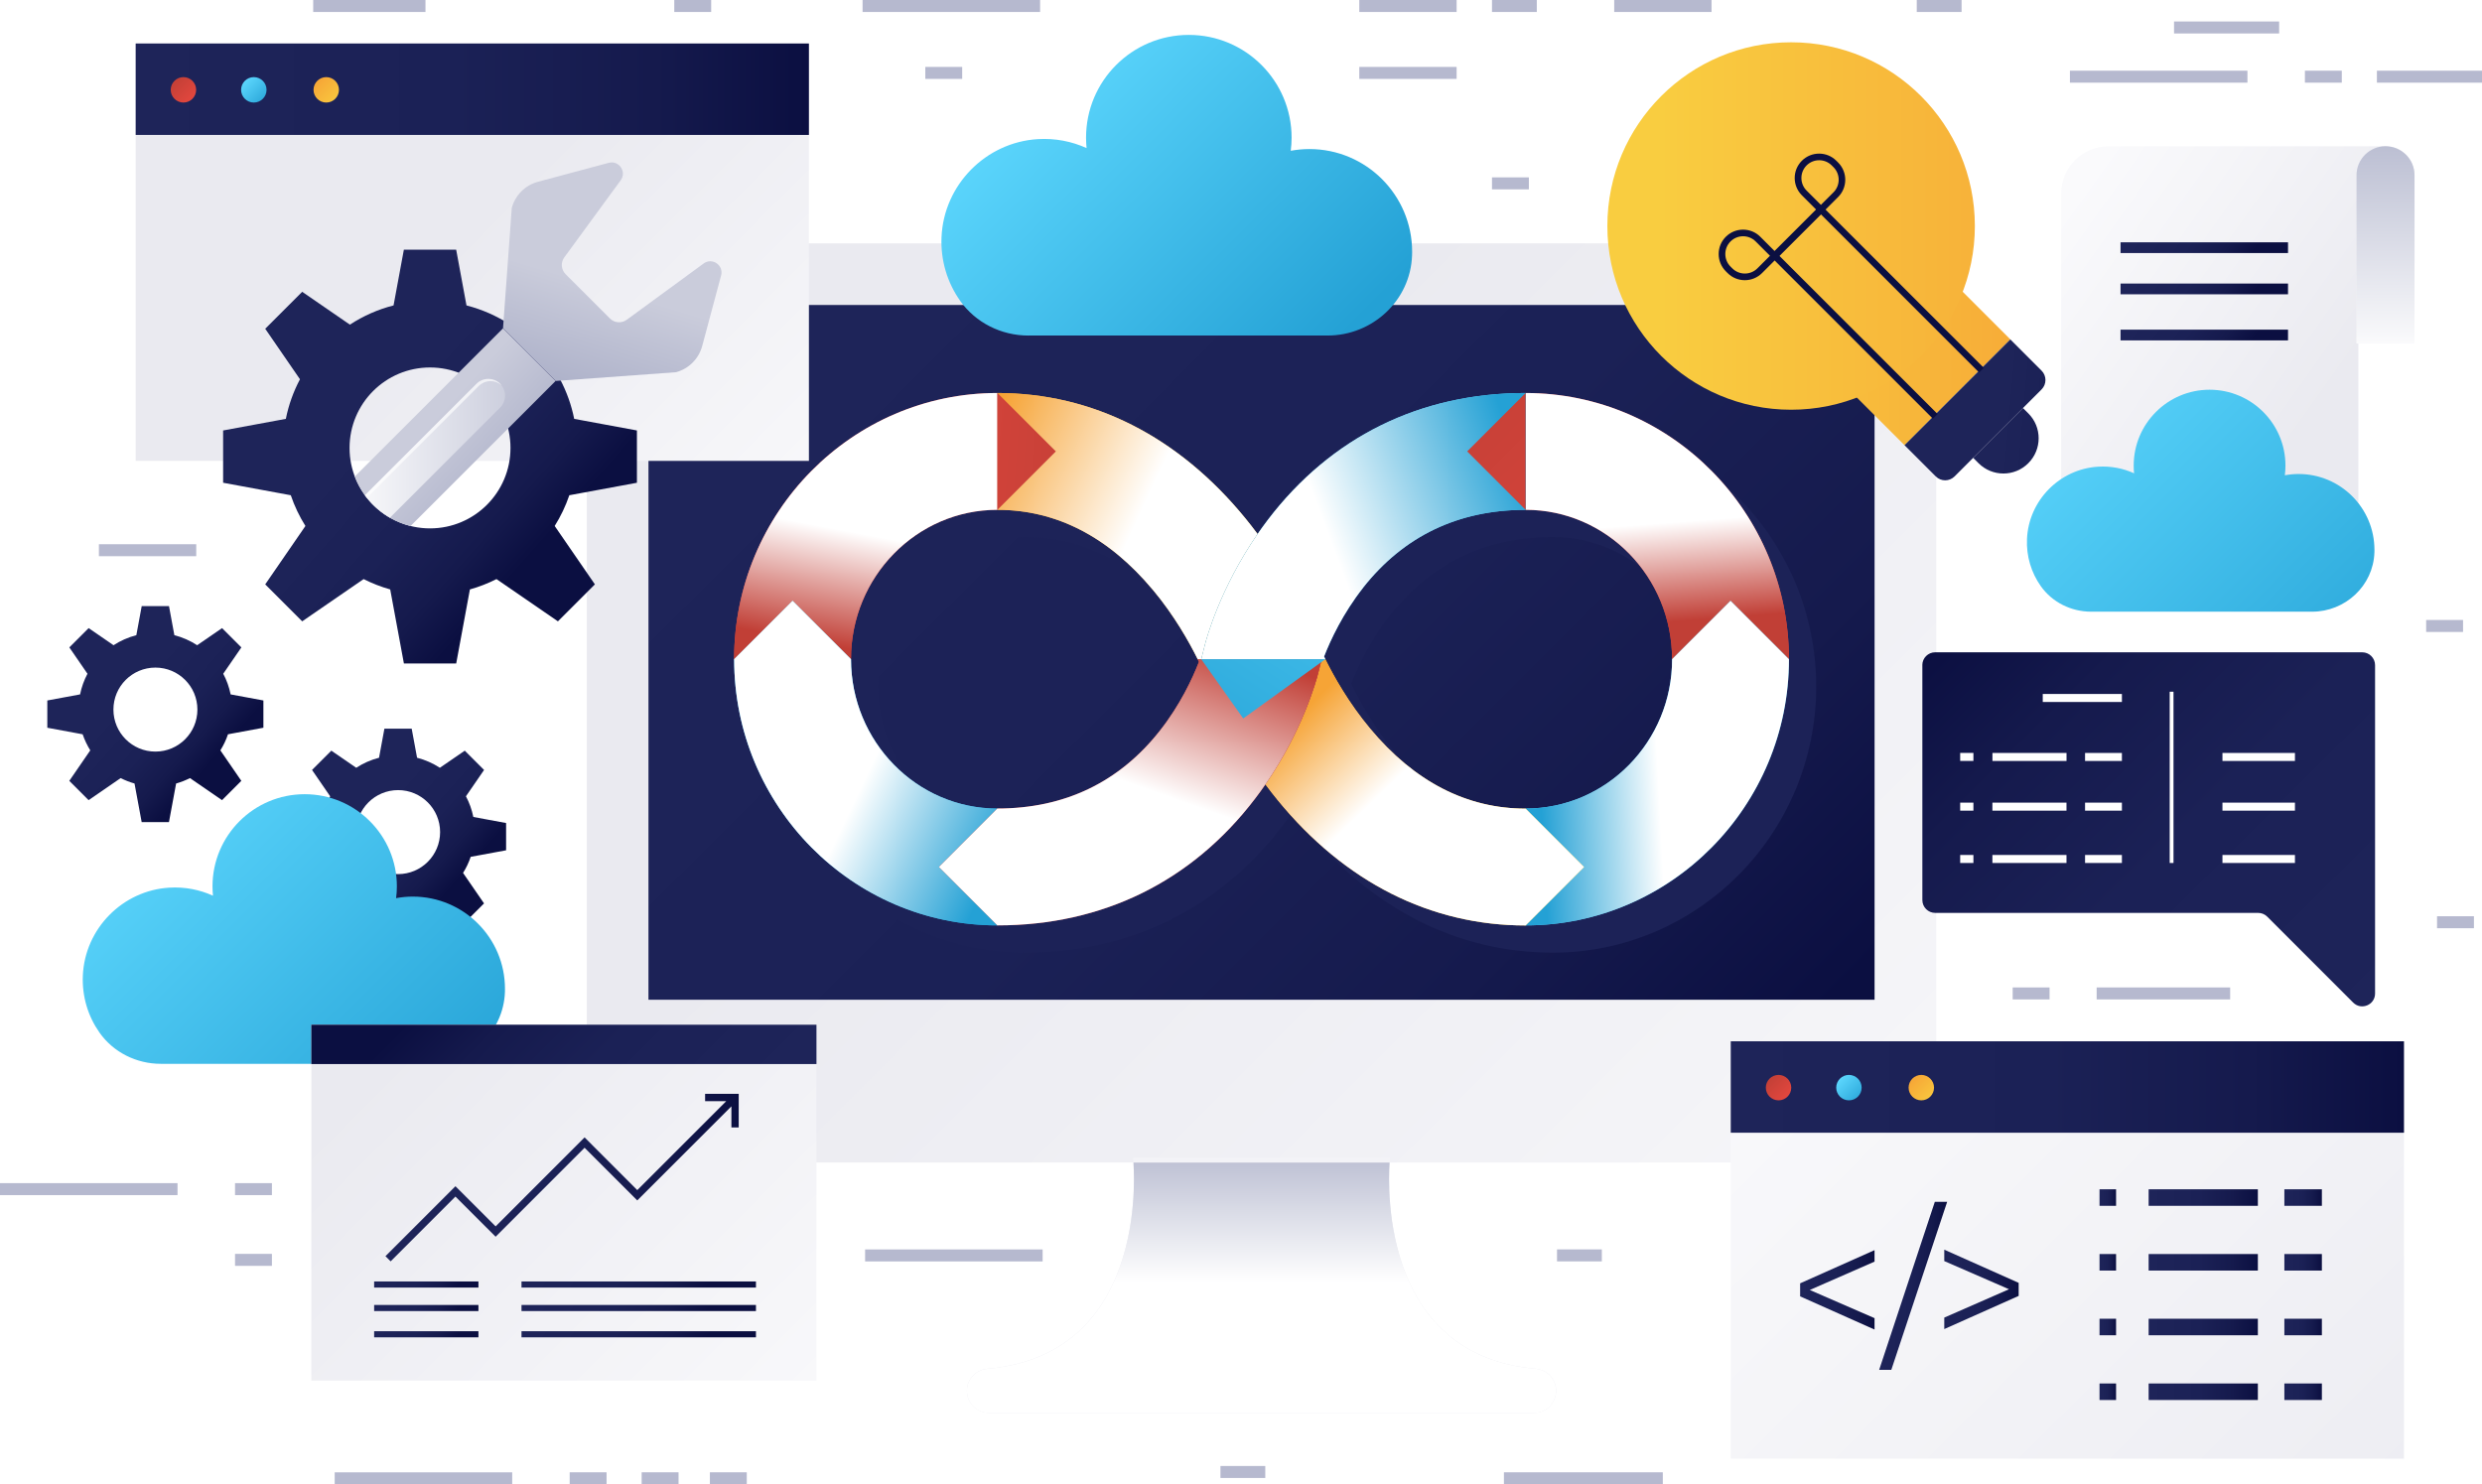
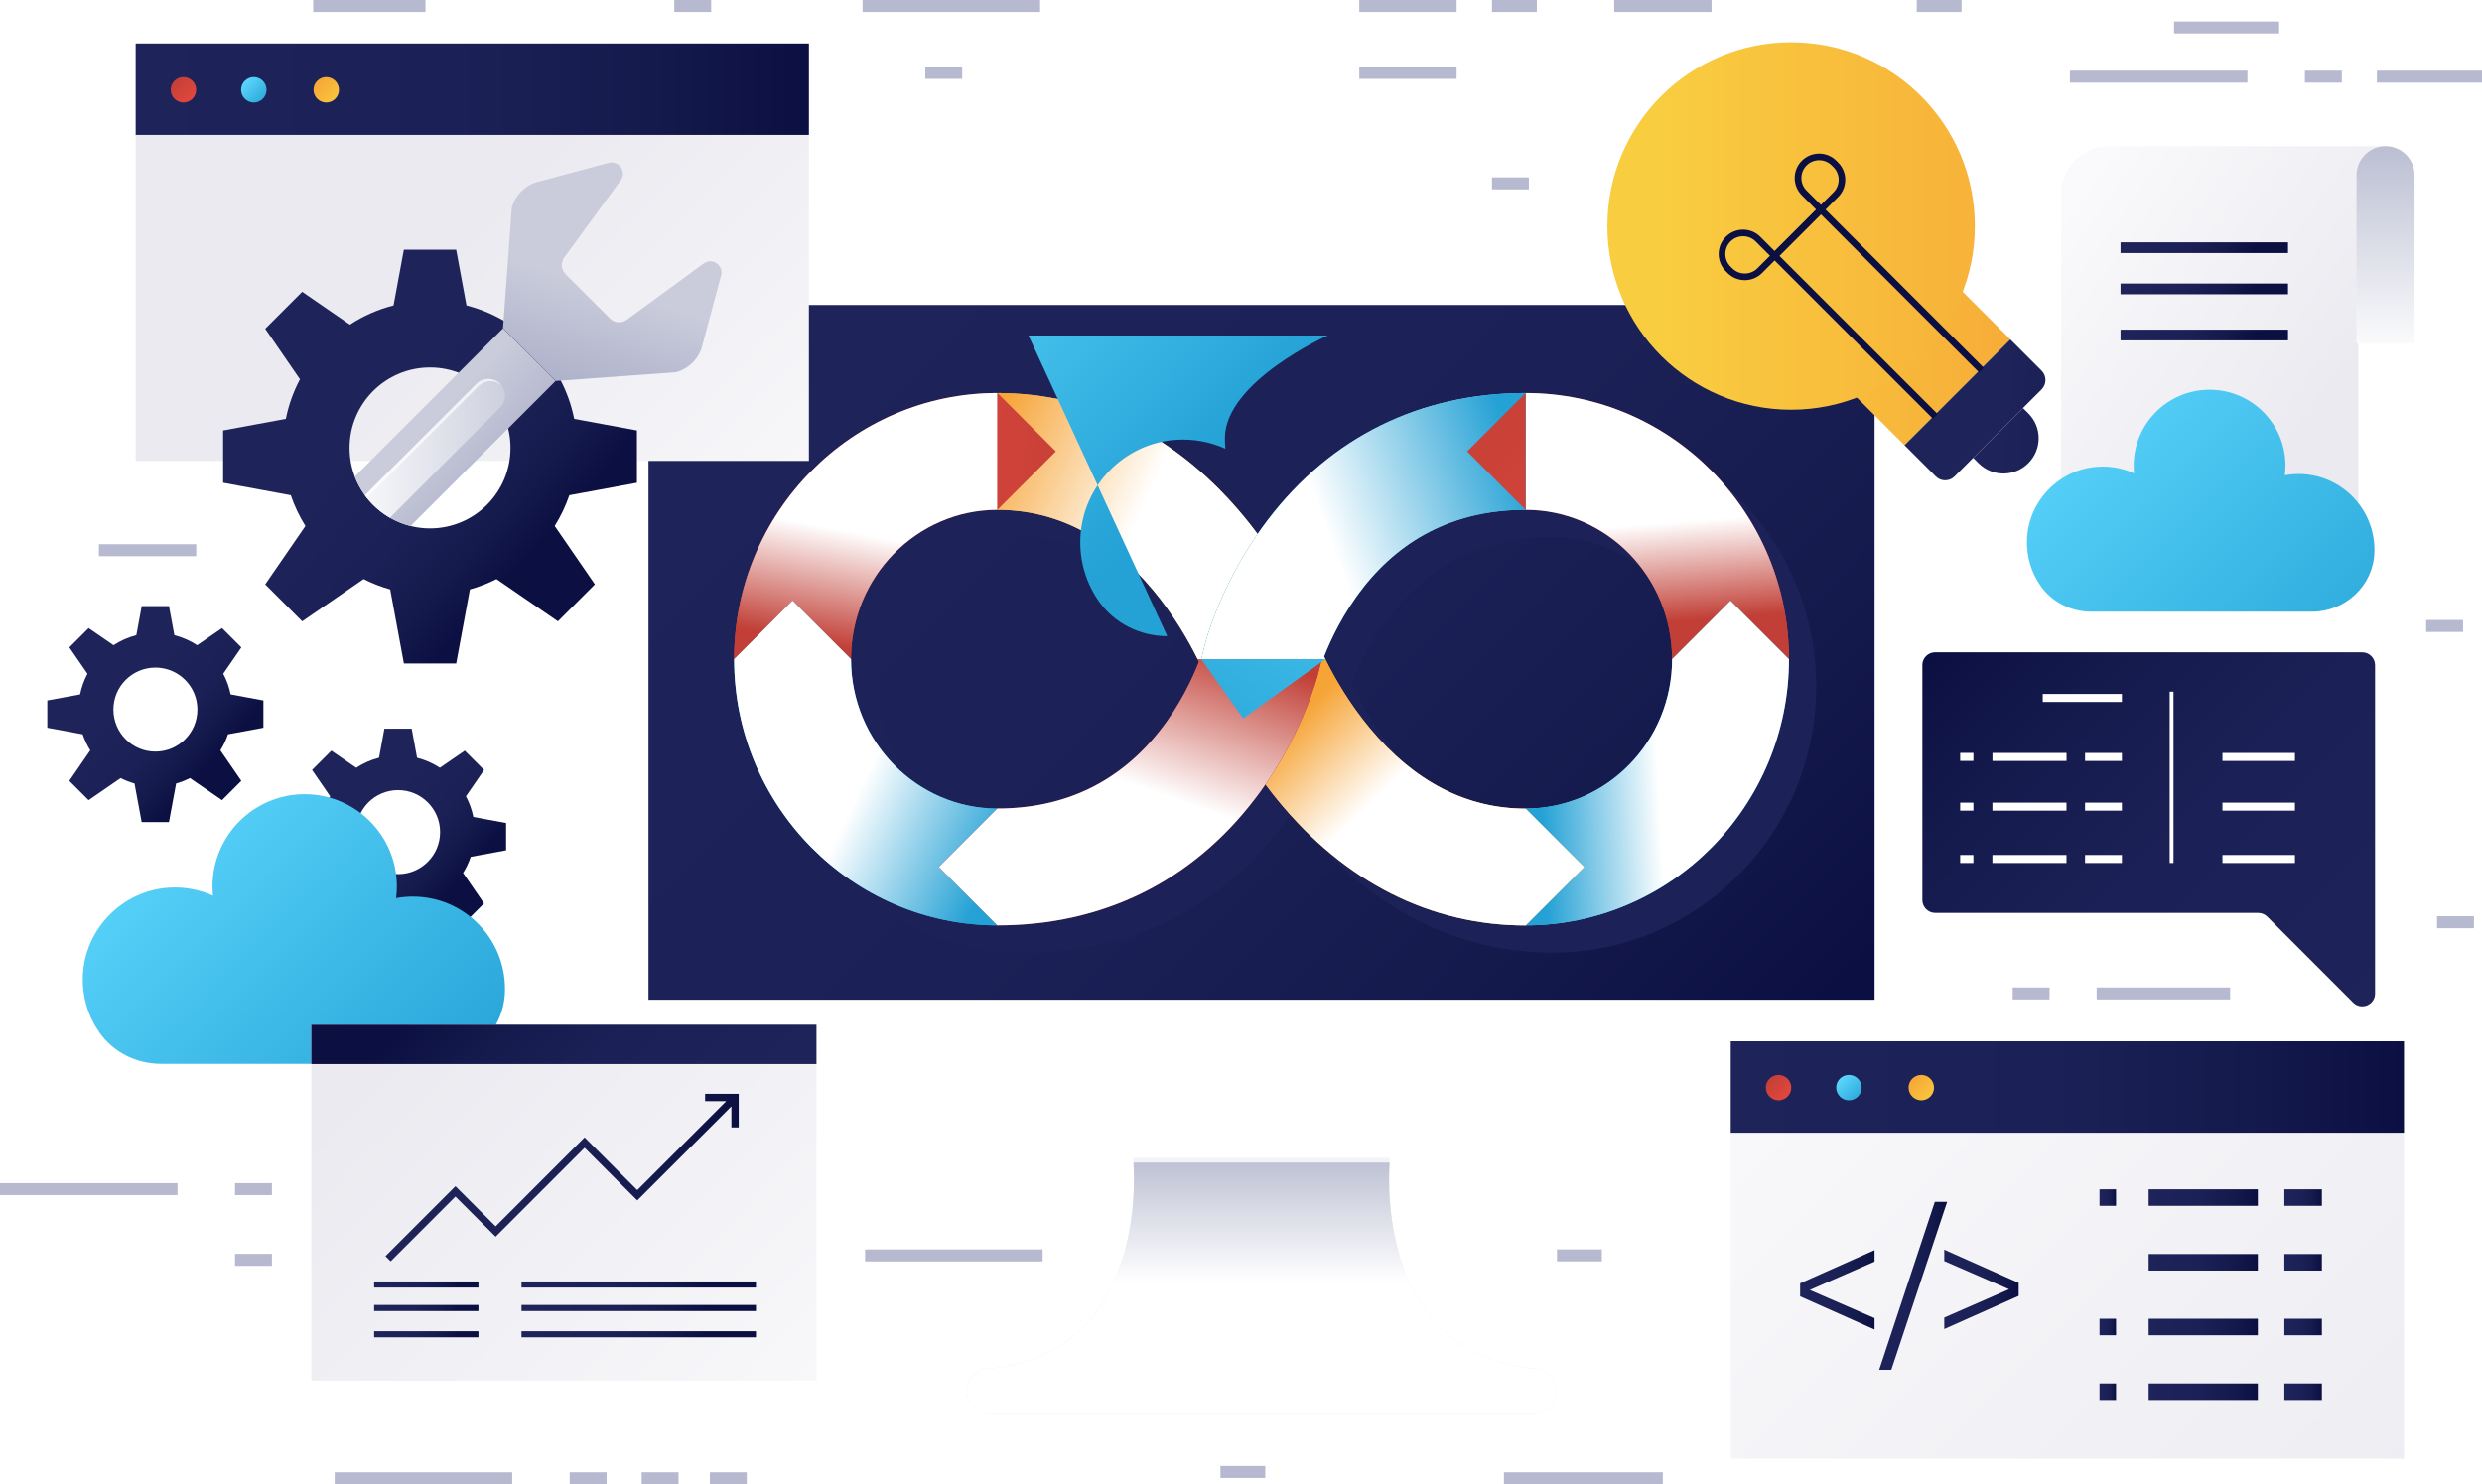
<svg xmlns="http://www.w3.org/2000/svg" xmlns:xlink="http://www.w3.org/1999/xlink" viewBox="0 0 637.84 381.5">
  <defs>
    <style>
      .cls-1, .cls-2 {
        fill: #b6b9cf;
      }

      .cls-3 {
        fill: url(#linear-gradient-61);
      }

      .cls-4 {
        fill: url(#linear-gradient-15);
      }

      .cls-5 {
        fill: url(#linear-gradient-28);
      }

      .cls-6 {
        fill: url(#linear-gradient-65);
      }

      .cls-7 {
        fill: url(#linear-gradient-69);
      }

      .cls-8 {
        fill: url(#linear-gradient-53);
      }

      .cls-9 {
        fill: url(#linear-gradient-42);
      }

      .cls-10 {
        mix-blend-mode: overlay;
        opacity: .66;
      }

      .cls-10, .cls-11 {
        fill: #fff;
      }

      .cls-12 {
        fill: url(#linear-gradient-46);
      }

      .cls-2, .cls-13, .cls-14, .cls-15, .cls-16, .cls-17, .cls-18, .cls-19, .cls-20, .cls-21, .cls-22, .cls-23, .cls-24 {
        mix-blend-mode: multiply;
      }

      .cls-25 {
        fill: url(#linear-gradient-70);
      }

      .cls-26 {
        fill: url(#linear-gradient-2);
      }

      .cls-13 {
        fill: url(#linear-gradient-9);
      }

      .cls-14 {
        fill: url(#linear-gradient-13);
      }

      .cls-27 {
        fill: url(#linear-gradient-56);
      }

      .cls-28 {
        fill: url(#linear-gradient-43);
      }

      .cls-29 {
        fill: url(#linear-gradient-25);
      }

      .cls-30 {
        fill: url(#linear-gradient-10);
      }

      .cls-31 {
        fill: url(#linear-gradient-12);
      }

      .cls-32 {
        fill: url(#linear-gradient-40);
      }

      .cls-33 {
        fill: url(#linear-gradient-27);
      }

      .cls-34 {
        fill: url(#linear-gradient-68);
      }

      .cls-15 {
        fill: url(#linear-gradient-20);
      }

      .cls-35 {
        fill: url(#linear-gradient-37);
      }

      .cls-36 {
        fill: url(#linear-gradient-75);
      }

      .cls-37 {
        fill: url(#linear-gradient-55);
      }

      .cls-16 {
        fill: url(#linear-gradient-64);
      }

      .cls-17 {
        fill: url(#linear-gradient-16);
      }

      .cls-38 {
        fill: url(#linear-gradient-39);
      }

      .cls-39 {
        fill: url(#linear-gradient-52);
      }

      .cls-40 {
        fill: url(#linear-gradient-58);
      }

      .cls-41 {
        fill: url(#linear-gradient-47);
      }

      .cls-42 {
        fill: url(#linear-gradient-26);
      }

      .cls-43 {
        fill: url(#linear-gradient-74);
      }

      .cls-44 {
        fill: url(#linear-gradient-72);
      }

      .cls-45 {
        fill: url(#linear-gradient-35);
      }

      .cls-46 {
        fill: url(#linear-gradient-30);
      }

      .cls-47 {
        fill: url(#linear-gradient-76);
      }

      .cls-48 {
        fill: url(#linear-gradient-73);
      }

      .cls-49 {
        fill: url(#linear-gradient-71);
      }

      .cls-50 {
        fill: url(#linear-gradient-44);
      }

      .cls-51 {
        fill: url(#linear-gradient-49);
      }

      .cls-52 {
        fill: url(#linear-gradient-3);
      }

      .cls-53 {
        fill: url(#linear-gradient-34);
      }

      .cls-54 {
        fill: url(#linear-gradient-38);
      }

      .cls-55 {
        fill: url(#linear-gradient-24);
      }

      .cls-18 {
        fill: url(#linear-gradient-4);
      }

      .cls-56 {
        fill: url(#linear-gradient-54);
      }

      .cls-57 {
        isolation: isolate;
      }

      .cls-19 {
        fill: url(#linear-gradient-22);
      }

      .cls-58 {
        fill: url(#linear-gradient-33);
      }

      .cls-59 {
        fill: url(#linear-gradient-79);
      }

      .cls-60 {
        fill: url(#linear-gradient-78);
      }

      .cls-61 {
        fill: url(#linear-gradient-51);
      }

      .cls-62 {
        fill: url(#linear-gradient-8);
      }

      .cls-63 {
        fill: url(#linear-gradient-66);
      }

      .cls-64 {
        fill: url(#linear-gradient-57);
      }

      .cls-65 {
        fill: url(#linear-gradient-77);
      }

      .cls-66 {
        fill: url(#linear-gradient-5);
        filter: url(#drop-shadow-1);
      }

      .cls-67 {
        fill: url(#linear-gradient-14);
      }

      .cls-68 {
        fill: url(#linear-gradient-62);
      }

      .cls-69 {
        fill: url(#linear-gradient-29);
      }

      .cls-20 {
        fill: url(#linear-gradient-18);
      }

      .cls-70 {
        fill: url(#linear-gradient-67);
      }

      .cls-71 {
        fill: url(#linear-gradient-17);
      }

      .cls-72 {
        fill: url(#linear-gradient-50);
      }

      .cls-21 {
        fill: url(#linear-gradient-11);
      }

      .cls-73 {
        fill: url(#linear-gradient-59);
      }

      .cls-74 {
        fill: url(#linear-gradient-19);
      }

      .cls-75 {
        fill: url(#linear-gradient-6);
      }

      .cls-23 {
        fill: url(#linear-gradient-60);
      }

      .cls-76 {
        fill: url(#linear-gradient-36);
      }

      .cls-77 {
        fill: url(#linear-gradient-21);
      }

      .cls-78 {
        fill: url(#linear-gradient-45);
      }

      .cls-79 {
        fill: #0b0f41;
      }

      .cls-80 {
        fill: url(#linear-gradient-48);
      }

      .cls-81 {
        fill: url(#linear-gradient-32);
      }

      .cls-82 {
        fill: url(#linear-gradient-41);
      }

      .cls-83 {
        fill: url(#linear-gradient);
      }

      .cls-84 {
        fill: url(#linear-gradient-23);
      }

      .cls-85 {
        fill: url(#linear-gradient-31);
      }

      .cls-86 {
        fill: url(#linear-gradient-63);
      }

      .cls-24 {
        fill: url(#linear-gradient-7);
      }
    </style>
    <linearGradient id="linear-gradient" x1="533.58" y1="390.06" x2="283.18" y2="139.66" gradientUnits="userSpaceOnUse">
      <stop offset="0" stop-color="#fafafc" />
      <stop offset="1" stop-color="#eaeaf0" />
    </linearGradient>
    <linearGradient id="linear-gradient-2" x1="227.46" y1="70.94" x2="442.64" y2="286.12" gradientTransform="translate(156.52 491.87) rotate(-90)" gradientUnits="userSpaceOnUse">
      <stop offset="0" stop-color="#1e2459" />
      <stop offset=".47" stop-color="#1b2156" />
      <stop offset=".77" stop-color="#151a4d" />
      <stop offset="1" stop-color="#0b0f41" />
    </linearGradient>
    <linearGradient id="linear-gradient-3" x1="324.19" y1="281.61" x2="324.19" y2="321.7" xlink:href="#linear-gradient" />
    <linearGradient id="linear-gradient-4" x1="324.19" y1="290.19" x2="324.19" y2="329.52" gradientUnits="userSpaceOnUse">
      <stop offset="0" stop-color="#adb1c9" />
      <stop offset="1" stop-color="#fff" />
    </linearGradient>
    <linearGradient id="linear-gradient-5" x1="32.82" y1="-118.16" x2="1103.02" y2="938.15" gradientTransform="matrix(1,0,0,1,0,0)" xlink:href="#linear-gradient-2" />
    <filter id="drop-shadow-1" x="180.64" y="93" width="301.2" height="167.04" filterUnits="userSpaceOnUse">
      <feOffset dx="7" dy="7" />
      <feGaussianBlur result="blur" stdDeviation="5" />
      <feFlood flood-color="#464747" flood-opacity=".45" />
      <feComposite in2="blur" operator="in" />
      <feComposite in="SourceGraphic" />
    </filter>
    <linearGradient id="linear-gradient-6" x1="371.89" y1="83.17" x2="469.58" y2="179.59" gradientUnits="userSpaceOnUse">
      <stop offset="0" stop-color="#c13f36" />
      <stop offset="1" stop-color="#eb4940" />
    </linearGradient>
    <linearGradient id="linear-gradient-7" x1="426.73" y1="160.02" x2="424.82" y2="134.64" gradientUnits="userSpaceOnUse">
      <stop offset="0" stop-color="#c13f36" />
      <stop offset="1" stop-color="#fff" />
    </linearGradient>
    <linearGradient id="linear-gradient-8" x1="392.06" y1="196.14" x2="459.73" y2="196.14" gradientUnits="userSpaceOnUse">
      <stop offset="0" stop-color="#5fd9ff" />
      <stop offset="1" stop-color="#24a1d5" />
    </linearGradient>
    <linearGradient id="linear-gradient-9" x1="425.97" y1="195.79" x2="395.52" y2="197.37" gradientUnits="userSpaceOnUse">
      <stop offset="0" stop-color="#fff" />
      <stop offset="1" stop-color="#24a1d5" />
    </linearGradient>
    <linearGradient id="linear-gradient-10" x1="256.32" y1="135.22" x2="323.18" y2="135.22" gradientUnits="userSpaceOnUse">
      <stop offset="0" stop-color="#f6a436" />
      <stop offset="1" stop-color="#f9cd40" />
    </linearGradient>
    <linearGradient id="linear-gradient-11" x1="250.82" y1="116.93" x2="291.42" y2="135.64" gradientUnits="userSpaceOnUse">
      <stop offset="0" stop-color="#f6a436" />
      <stop offset="1" stop-color="#fff" />
    </linearGradient>
    <linearGradient id="linear-gradient-12" x1="285.73" y1="140.03" x2="198.19" y2="133.37" xlink:href="#linear-gradient-6" />
    <linearGradient id="linear-gradient-13" x1="218.69" y1="166.91" x2="224.25" y2="137.73" xlink:href="#linear-gradient-7" />
    <linearGradient id="linear-gradient-14" x1="287.37" y1="118.39" x2="199.83" y2="111.73" xlink:href="#linear-gradient-6" />
    <linearGradient id="linear-gradient-15" x1="325.2" y1="203.64" x2="407.08" y2="203.64" xlink:href="#linear-gradient-10" />
    <linearGradient id="linear-gradient-16" x1="335.96" y1="181.77" x2="356.26" y2="202.7" xlink:href="#linear-gradient-11" />
    <linearGradient id="linear-gradient-17" x1="188.66" x2="256.32" xlink:href="#linear-gradient-8" />
    <linearGradient id="linear-gradient-18" x1="223.85" y1="196.82" x2="259.69" y2="213.95" xlink:href="#linear-gradient-9" />
    <linearGradient id="linear-gradient-19" x1="241.31" y1="203.64" x2="339.68" y2="203.64" xlink:href="#linear-gradient-6" />
    <linearGradient id="linear-gradient-20" x1="302.73" y1="161.93" x2="289.09" y2="200.94" xlink:href="#linear-gradient-7" />
    <linearGradient id="linear-gradient-21" x1="378.95" y1="101.25" x2="308.54" y2="209.72" xlink:href="#linear-gradient-8" />
    <linearGradient id="linear-gradient-22" x1="342.69" y1="141.04" x2="392.17" y2="122.64" xlink:href="#linear-gradient-9" />
    <linearGradient id="linear-gradient-23" x1="371.89" y1="96.67" x2="301.48" y2="205.14" xlink:href="#linear-gradient-8" />
    <linearGradient id="linear-gradient-24" x1="365.42" y1="89.72" x2="463.11" y2="186.14" xlink:href="#linear-gradient-6" />
    <linearGradient id="linear-gradient-25" x1="95.41" y1="208.93" x2="116.47" y2="227.59" gradientTransform="matrix(1,0,0,1,0,0)" xlink:href="#linear-gradient-2" />
    <linearGradient id="linear-gradient-26" x1="207.16" y1="150.61" x2="117.59" y2="61.04" xlink:href="#linear-gradient" />
    <linearGradient id="linear-gradient-27" x1="34.87" y1="22.93" x2="207.88" y2="22.93" gradientTransform="matrix(1,0,0,1,0,0)" xlink:href="#linear-gradient-2" />
    <linearGradient id="linear-gradient-28" x1="44.51" y1="20.46" x2="50.73" y2="26.68" xlink:href="#linear-gradient-6" />
    <linearGradient id="linear-gradient-29" x1="62.6" y1="20.46" x2="68.82" y2="26.68" xlink:href="#linear-gradient-8" />
    <linearGradient id="linear-gradient-30" x1="81.21" y1="20.46" x2="87.43" y2="26.68" xlink:href="#linear-gradient-10" />
    <linearGradient id="linear-gradient-31" x1="451.77" y1="241.77" x2="640.01" y2="430.01" xlink:href="#linear-gradient" />
    <linearGradient id="linear-gradient-32" x1="444.78" y1="279.39" x2="617.79" y2="279.39" gradientTransform="matrix(1,0,0,1,0,0)" xlink:href="#linear-gradient-2" />
    <linearGradient id="linear-gradient-33" x1="454.43" y1="276.92" x2="460.65" y2="283.14" xlink:href="#linear-gradient-6" />
    <linearGradient id="linear-gradient-34" x1="472.51" y1="276.92" x2="478.74" y2="283.14" xlink:href="#linear-gradient-8" />
    <linearGradient id="linear-gradient-35" x1="491.12" y1="276.92" x2="497.34" y2="283.14" xlink:href="#linear-gradient-10" />
    <linearGradient id="linear-gradient-36" x1="504.84" y1="100.66" x2="428.57" y2="24.39" gradientTransform="translate(20.34 22.31)" xlink:href="#linear-gradient-10" />
    <linearGradient id="linear-gradient-37" x1="475.01" y1="95.39" x2="489.36" y2="112.55" gradientTransform="translate(37.83 15.06)" xlink:href="#linear-gradient-2" />
    <linearGradient id="linear-gradient-38" x1="469.56" y1="99.96" x2="483.91" y2="117.11" gradientTransform="translate(111.28 374.35) rotate(-45)" xlink:href="#linear-gradient-2" />
    <linearGradient id="linear-gradient-39" x1="534.56" y1="87.3" x2="446.46" y2="-.81" gradientTransform="translate(111.28 374.35) rotate(-45)" xlink:href="#linear-gradient-10" />
    <linearGradient id="linear-gradient-40" x1="613.07" y1="262.03" x2="507.27" y2="156.23" gradientTransform="matrix(1,0,0,1,0,0)" xlink:href="#linear-gradient-2" />
    <linearGradient id="linear-gradient-41" x1="462.61" y1="331.54" x2="481.73" y2="331.54" gradientTransform="matrix(1,0,0,1,0,0)" xlink:href="#linear-gradient-2" />
    <linearGradient id="linear-gradient-42" x1="482.92" y1="330.51" x2="500.39" y2="330.51" gradientTransform="matrix(1,0,0,1,0,0)" xlink:href="#linear-gradient-2" />
    <linearGradient id="linear-gradient-43" x1="499.65" y1="331.4" x2="518.77" y2="331.4" gradientTransform="matrix(1,0,0,1,0,0)" xlink:href="#linear-gradient-2" />
    <linearGradient id="linear-gradient-44" x1="539.55" y1="307.81" x2="543.81" y2="307.81" gradientTransform="matrix(1,0,0,1,0,0)" xlink:href="#linear-gradient-2" />
    <linearGradient id="linear-gradient-45" x1="539.55" y1="324.44" x2="543.81" y2="324.44" gradientTransform="matrix(1,0,0,1,0,0)" xlink:href="#linear-gradient-2" />
    <linearGradient id="linear-gradient-46" x1="539.55" y1="341.08" x2="543.81" y2="341.08" gradientTransform="matrix(1,0,0,1,0,0)" xlink:href="#linear-gradient-2" />
    <linearGradient id="linear-gradient-47" x1="539.55" y1="357.71" x2="543.81" y2="357.71" gradientTransform="matrix(1,0,0,1,0,0)" xlink:href="#linear-gradient-2" />
    <linearGradient id="linear-gradient-48" x1="552.17" y1="307.81" x2="580.24" y2="307.81" gradientTransform="matrix(1,0,0,1,0,0)" xlink:href="#linear-gradient-2" />
    <linearGradient id="linear-gradient-49" x1="552.17" y1="324.44" x2="580.24" y2="324.44" gradientTransform="matrix(1,0,0,1,0,0)" xlink:href="#linear-gradient-2" />
    <linearGradient id="linear-gradient-50" x1="552.17" y1="341.08" x2="580.24" y2="341.08" gradientTransform="matrix(1,0,0,1,0,0)" xlink:href="#linear-gradient-2" />
    <linearGradient id="linear-gradient-51" x1="552.17" y1="357.71" x2="580.24" y2="357.71" gradientTransform="matrix(1,0,0,1,0,0)" xlink:href="#linear-gradient-2" />
    <linearGradient id="linear-gradient-52" x1="587.05" y1="307.81" x2="596.69" y2="307.81" gradientTransform="matrix(1,0,0,1,0,0)" xlink:href="#linear-gradient-2" />
    <linearGradient id="linear-gradient-53" x1="587.05" y1="324.44" x2="596.69" y2="324.44" gradientTransform="matrix(1,0,0,1,0,0)" xlink:href="#linear-gradient-2" />
    <linearGradient id="linear-gradient-54" x1="587.05" y1="341.08" x2="596.69" y2="341.08" gradientTransform="matrix(1,0,0,1,0,0)" xlink:href="#linear-gradient-2" />
    <linearGradient id="linear-gradient-55" x1="587.05" y1="357.71" x2="596.69" y2="357.71" gradientTransform="matrix(1,0,0,1,0,0)" xlink:href="#linear-gradient-2" />
    <linearGradient id="linear-gradient-56" x1="97.29" y1="105.65" x2="137.63" y2="141.41" gradientTransform="matrix(1,0,0,1,0,0)" xlink:href="#linear-gradient-2" />
    <linearGradient id="linear-gradient-57" x1="117.85" y1="97.26" x2="142.79" y2="97.26" gradientTransform="matrix(1,0,0,1,0,0)" xlink:href="#linear-gradient-2" />
    <linearGradient id="linear-gradient-58" x1="132.04" y1="124.83" x2="112.35" y2="106.89" gradientUnits="userSpaceOnUse">
      <stop offset="0" stop-color="#adb1c9" />
      <stop offset="1" stop-color="#caccdb" />
    </linearGradient>
    <linearGradient id="linear-gradient-59" x1="147.12" y1="100.42" x2="155.21" y2="73.73" xlink:href="#linear-gradient-58" />
    <linearGradient id="linear-gradient-60" x1="157.5" y1="115.23" x2="86.61" y2="115.23" gradientUnits="userSpaceOnUse">
      <stop offset="0" stop-color="#adb1c9" />
      <stop offset="1" stop-color="#fff" />
    </linearGradient>
    <linearGradient id="linear-gradient-61" x1="259.12" y1="20.06" x2="335.24" y2="96.18" xlink:href="#linear-gradient-8" />
    <linearGradient id="linear-gradient-62" x1="529.77" y1="54.43" x2="597.96" y2="102.87" xlink:href="#linear-gradient" />
    <linearGradient id="linear-gradient-63" x1="640.5" y1="92.57" x2="602.72" y2="54.79" xlink:href="#linear-gradient" />
    <linearGradient id="linear-gradient-64" x1="613.05" y1="25.76" x2="613.05" y2="92.35" xlink:href="#linear-gradient-60" />
    <linearGradient id="linear-gradient-65" x1="520.36" y1="95.12" x2="613.72" y2="188.48" xlink:href="#linear-gradient-8" />
    <linearGradient id="linear-gradient-66" x1="552.86" y1="53.99" x2="575.3" y2="69.93" gradientTransform="matrix(1,0,0,1,0,0)" xlink:href="#linear-gradient-2" />
    <linearGradient id="linear-gradient-67" x1="552.86" y1="64.59" x2="575.3" y2="80.54" gradientTransform="matrix(1,0,0,1,0,0)" xlink:href="#linear-gradient-2" />
    <linearGradient id="linear-gradient-68" x1="552.86" y1="76.44" x2="575.3" y2="92.39" gradientTransform="matrix(1,0,0,1,0,0)" xlink:href="#linear-gradient-2" />
    <linearGradient id="linear-gradient-69" x1="26.91" y1="204.3" x2="117.24" y2="294.64" xlink:href="#linear-gradient-8" />
    <linearGradient id="linear-gradient-70" x1="33.04" y1="177.43" x2="54.09" y2="196.1" gradientTransform="matrix(1,0,0,1,0,0)" xlink:href="#linear-gradient-2" />
    <linearGradient id="linear-gradient-71" x1="214.38" y1="378.59" x2="103.56" y2="267.77" xlink:href="#linear-gradient" />
    <linearGradient id="linear-gradient-72" x1="177.08" y1="300.6" x2="121.84" y2="245.37" gradientTransform="matrix(1,0,0,1,0,0)" xlink:href="#linear-gradient-2" />
    <linearGradient id="linear-gradient-73" x1="99.06" y1="302.68" x2="189.84" y2="302.68" gradientTransform="matrix(1,0,0,1,0,0)" xlink:href="#linear-gradient-2" />
    <linearGradient id="linear-gradient-74" x1="101.11" y1="324.15" x2="115.04" y2="334.05" gradientTransform="matrix(1,0,0,1,0,0)" xlink:href="#linear-gradient-2" />
    <linearGradient id="linear-gradient-75" x1="101.11" y1="330.2" x2="115.04" y2="340.09" gradientTransform="matrix(1,0,0,1,0,0)" xlink:href="#linear-gradient-2" />
    <linearGradient id="linear-gradient-76" x1="101.11" y1="336.95" x2="115.04" y2="346.84" gradientTransform="matrix(1,0,0,1,0,0)" xlink:href="#linear-gradient-2" />
    <linearGradient id="linear-gradient-77" x1="145.59" y1="316.97" x2="176.2" y2="338.71" gradientTransform="matrix(1,0,0,1,0,0)" xlink:href="#linear-gradient-2" />
    <linearGradient id="linear-gradient-78" x1="145.59" y1="323.01" x2="176.2" y2="344.75" gradientTransform="matrix(1,0,0,1,0,0)" xlink:href="#linear-gradient-2" />
    <linearGradient id="linear-gradient-79" x1="145.59" y1="329.76" x2="176.2" y2="351.51" gradientTransform="matrix(1,0,0,1,0,0)" xlink:href="#linear-gradient-2" />
  </defs>
  <g class="cls-57">
    <g id="OBJECTS">
      <g>
        <g>
          <g>
            <g>
-               <rect class="cls-83" x="150.8" y="62.54" width="346.79" height="236.26" rx="15.9" ry="15.9" />
              <rect class="cls-26" x="234.91" y="10.13" width="178.57" height="315.09" transform="translate(491.87 -156.52) rotate(90)" />
              <path class="cls-52" d="M291.18,297.6s5.52,50.47-37.5,54.21c-2.94.26-5.2,2.7-5.2,5.65h0c0,3.14,2.54,5.68,5.68,5.68h140.06c3.14,0,5.68-2.54,5.68-5.68h0c0-2.95-2.26-5.4-5.2-5.65-43.02-3.75-37.5-54.21-37.5-54.21h-66.02Z" />
              <path class="cls-18" d="M357.11,298.81c-.51,7.66-1.48,49.6,37.59,53.01,1.46.12,2.77.8,3.7,1.82.93,1.01,1.49,2.36,1.49,3.83,0,3.14-2.54,5.68-5.68,5.68h-140.06c-1.56,0-2.99-.63-4.01-1.66-1.02-1.02-1.66-2.44-1.66-4.01,0-2.95,2.27-5.4,5.2-5.65,39.07-3.41,38.1-45.35,37.6-53.01h65.83Z" />
            </g>
            <path class="cls-66" d="M459.73,169.43c0-37.73-30.35-68.42-67.66-68.42h0s0,0,0,0c-27.08,0-49.99,11.28-66.25,32.62-.93,1.21-1.8,2.43-2.63,3.63-1-1.34-2.04-2.69-3.14-4.03-17.23-21.07-39.26-32.21-63.71-32.21h0s0,0,0,0h0c-37.31,0-67.66,30.69-67.66,68.42s30.35,68.42,67.66,68.42h0s0,0,0,0c27.08,0,49.99-11.28,66.25-32.62.93-1.21,1.8-2.43,2.63-3.63,1,1.34,2.04,2.69,3.14,4.03,17.23,21.07,39.26,32.21,63.72,32.21h0s0,0,0,0c37.31,0,67.66-30.69,67.66-68.42h0,0ZM298.11,187.78c-10.46,13.3-24.52,20.04-41.79,20.04-20.75,0-37.63-17.22-37.63-38.39h0,0c0-21.17,16.88-38.39,37.63-38.39,15.12,0,28.56,6.92,39.95,20.57,5.52,6.61,9.31,13.37,11.51,17.82.12.24.23.47.34.7-1.67,4.28-4.82,11.05-10.01,17.65ZM392.06,207.82c-15.12,0-28.56-6.92-39.95-20.57-5.52-6.61-9.31-13.36-11.51-17.82h0s0,0,0,0h0c-.12-.24-.23-.47-.34-.7,1.67-4.28,4.82-11.05,10.01-17.65,10.46-13.3,24.52-20.04,41.79-20.04,20.75,0,37.63,17.22,37.63,38.39s-16.88,38.39-37.63,38.39Z" />
            <g>
              <path class="cls-75" d="M429.7,169.43h30.03c0-37.73-30.35-68.42-67.66-68.42v30.03c20.75,0,37.63,17.22,37.63,38.39Z" />
              <path class="cls-24" d="M429.7,169.43h30.03c0-37.73-30.35-68.42-67.66-68.42v30.03c20.75,0,37.63,17.22,37.63,38.39Z" />
              <path class="cls-62" d="M459.73,169.43h0l-15.01-15.01-15.01,15.01h0c0,21.17-16.88,38.39-37.63,38.39v30.03c37.31,0,67.66-30.69,67.66-68.42Z" />
              <path class="cls-13" d="M459.73,169.43h0l-15.01-15.01-15.01,15.01h0c0,21.17-16.88,38.39-37.63,38.39v30.03c37.31,0,67.66-30.69,67.66-68.42Z" />
              <path class="cls-30" d="M296.28,151.61c5.52,6.61,9.31,13.37,11.51,17.82h.92l.93-3.69c.39-1.54,3.86-14.46,13.54-28.49-1-1.34-2.04-2.69-3.14-4.03-17.23-21.07-39.26-32.21-63.72-32.21v30.03c15.12,0,28.56,6.92,39.95,20.57Z" />
              <path class="cls-21" d="M296.28,151.61c5.52,6.61,9.31,13.37,11.51,17.82h.92l.93-3.69c.39-1.54,3.86-14.46,13.54-28.49-1-1.34-2.04-2.69-3.14-4.03-17.23-21.07-39.26-32.21-63.72-32.21v30.03c15.12,0,28.56,6.92,39.95,20.57Z" />
              <g>
                <path class="cls-31" d="M256.32,131.04v-30.03c-37.31,0-67.66,30.69-67.66,68.42h30.03c0-21.17,16.88-38.39,37.63-38.39Z" />
                <path class="cls-14" d="M256.32,131.04v-30.03c-37.31,0-67.66,30.69-67.66,68.42h30.03c0-21.17,16.88-38.39,37.63-38.39Z" />
                <polygon class="cls-67" points="271.34 116.02 256.32 101.01 256.32 131.04 271.34 116.02" />
              </g>
              <path class="cls-4" d="M392.06,237.86l15.01-15.01-15.01-15.01h0s0,0,0,0c-15.12,0-28.56-6.92-39.95-20.57-5.52-6.61-9.31-13.37-11.51-17.82h-.92l-.93,3.69c-.39,1.54-3.86,14.47-13.54,28.49,1,1.34,2.04,2.69,3.14,4.03,17.23,21.07,39.26,32.21,63.72,32.21h0Z" />
              <path class="cls-17" d="M392.06,237.86l15.01-15.01-15.01-15.01h0s0,0,0,0c-15.12,0-28.56-6.92-39.95-20.57-5.52-6.61-9.31-13.37-11.51-17.82h-.92l-.93,3.69c-.39,1.54-3.86,14.47-13.54,28.49,1,1.34,2.04,2.69,3.14,4.03,17.23,21.07,39.26,32.21,63.72,32.21h0Z" />
              <path class="cls-71" d="M218.69,169.43h0l-15.01-15.01-15.01,15.01h0c0,37.73,30.35,68.42,67.66,68.42v-30.03c-20.75,0-37.63-17.22-37.63-38.39Z" />
              <path class="cls-20" d="M218.69,169.43h0l-15.01-15.01-15.01,15.01h0c0,37.73,30.35,68.42,67.66,68.42v-30.03c-20.75,0-37.63-17.22-37.63-38.39Z" />
              <path class="cls-74" d="M256.32,237.85c27.08,0,49.99-11.28,66.25-32.62.93-1.21,1.8-2.43,2.63-3.63,9.68-14.02,13.15-26.95,13.54-28.49l.93-3.69h-31.9c.12.24.23.47.34.7-1.67,4.28-4.82,11.05-10.01,17.65-10.46,13.3-24.52,20.04-41.79,20.04h0s-15.01,15.02-15.01,15.02l15.01,15.01h0s0,0,0,0h0s0,0,0,0Z" />
              <path class="cls-15" d="M256.32,237.85c27.08,0,49.99-11.28,66.25-32.62.93-1.21,1.8-2.43,2.63-3.63,9.68-14.02,13.15-26.95,13.54-28.49l.93-3.69h-31.9c.12.24.23.47.34.7-1.67,4.28-4.82,11.05-10.01,17.65-10.46,13.3-24.52,20.04-41.79,20.04h0s-15.01,15.02-15.01,15.02l15.01,15.01h0s0,0,0,0h0s0,0,0,0Z" />
              <g>
                <path class="cls-77" d="M350.27,151.08c10.46-13.3,24.52-20.04,41.79-20.04v-30.03c-27.08,0-49.99,11.28-66.25,32.62-.93,1.21-1.8,2.43-2.63,3.63-9.68,14.02-13.15,26.95-13.54,28.49l-.93,3.69h31.9c-.12-.24-.23-.47-.34-.7,1.67-4.28,4.82-11.05,10.01-17.65Z" />
                <path class="cls-19" d="M350.27,151.08c10.46-13.3,24.52-20.04,41.79-20.04v-30.03c-27.08,0-49.99,11.28-66.25,32.62-.93,1.21-1.8,2.43-2.63,3.63-9.68,14.02-13.15,26.95-13.54,28.49l-.93,3.69h31.9c-.12-.24-.23-.47-.34-.7,1.67-4.28,4.82-11.05,10.01-17.65Z" />
                <polygon class="cls-84" points="340.6 169.43 308.7 169.43 319.49 184.66 340.6 169.43" />
              </g>
              <polygon class="cls-55" points="392.06 131.04 377.05 116.02 392.06 101.01 392.06 131.04" />
            </g>
          </g>
          <path class="cls-29" d="M130.06,218.55v-7.01l-8.42-1.56c-.38-1.88-1.02-3.66-1.9-5.31l4.66-6.77-4.96-4.96-6.4,4.4c-1.78-1.16-3.75-2.04-5.86-2.58l-1.38-7.48h-7.01l-1.38,7.48c-2.11.54-4.08,1.42-5.86,2.58l-6.4-4.4-4.96,4.96,4.66,6.77c-.87,1.65-1.52,3.43-1.9,5.31l-8.42,1.56v7.01l9.08,1.68c.5,1.46,1.16,2.84,1.96,4.13l-5.39,7.84,4.96,4.96,8.24-5.67c1.13.57,2.32,1.04,3.56,1.39l1.84,9.93h7.01l1.84-9.93c1.24-.35,2.43-.82,3.56-1.39l8.24,5.67,4.96-4.96-5.39-7.84c.81-1.28,1.47-2.67,1.96-4.13l9.08-1.68ZM102.31,224.67c-5.96,0-10.79-4.83-10.79-10.8s4.83-10.79,10.79-10.79,10.79,4.83,10.79,10.79-4.83,10.8-10.79,10.8Z" />
          <g>
            <g>
              <rect class="cls-42" x="34.87" y="11.18" width="173.01" height="107.28" />
              <rect class="cls-33" x="34.87" y="11.18" width="173.01" height="23.5" />
            </g>
            <g>
              <path class="cls-5" d="M50.41,23.09c0,1.81-1.47,3.27-3.27,3.27s-3.27-1.47-3.27-3.27,1.47-3.27,3.27-3.27,3.27,1.47,3.27,3.27Z" />
              <path class="cls-69" d="M68.5,23.09c0,1.81-1.47,3.27-3.27,3.27s-3.27-1.47-3.27-3.27,1.47-3.27,3.27-3.27,3.27,1.47,3.27,3.27Z" />
              <path class="cls-46" d="M87.11,23.09c0,1.81-1.47,3.27-3.27,3.27s-3.27-1.47-3.27-3.27,1.47-3.27,3.27-3.27,3.27,1.47,3.27,3.27Z" />
            </g>
          </g>
          <g>
            <g>
              <rect class="cls-85" x="444.78" y="267.64" width="173.01" height="107.28" />
              <rect class="cls-81" x="444.78" y="267.64" width="173.01" height="23.5" />
            </g>
            <g>
              <path class="cls-58" d="M460.33,279.55c0,1.81-1.47,3.27-3.27,3.27s-3.27-1.47-3.27-3.27,1.47-3.27,3.27-3.27,3.27,1.47,3.27,3.27Z" />
              <path class="cls-53" d="M478.42,279.55c0,1.81-1.47,3.27-3.27,3.27s-3.27-1.47-3.27-3.27,1.47-3.27,3.27-3.27,3.27,1.47,3.27,3.27Z" />
              <path class="cls-45" d="M497.02,279.55c0,1.81-1.47,3.27-3.27,3.27s-3.27-1.47-3.27-3.27,1.47-3.27,3.27-3.27,3.27,1.47,3.27,3.27Z" />
            </g>
          </g>
          <g>
            <rect class="cls-76" x="471.53" y="71.2" width="38.46" height="34.71" transform="translate(81.12 372.96) rotate(-45)" />
            <path class="cls-35" d="M489.02,98.67h38.46v11.36c0,1.88-1.53,3.41-3.41,3.41h-31.63c-1.88,0-3.41-1.53-3.41-3.41v-11.36h0Z" transform="translate(73.87 390.45) rotate(-45)" />
            <path class="cls-54" d="M521.25,119.05h0c3.54-3.54,3.54-9.27,0-12.8l-1.37-1.37-12.8,12.8,1.37,1.37c3.54,3.54,9.27,3.54,12.8,0Z" />
            <circle class="cls-38" cx="460.29" cy="58.09" r="47.22" />
            <g>
              <path class="cls-79" d="M497.94,106.41l-1.21,1.21-40.67-40.67-3.23,3.23c-2.45,2.45-6.43,2.45-8.87,0l-.45-.45c-2.45-2.45-2.45-6.43,0-8.87,2.45-2.45,6.43-2.45,8.87,0l3.68,3.68,11.12-11.12,1.21,1.21-11.12,11.12,40.67,40.67ZM444.72,62.06c-1.78,1.78-1.78,4.68,0,6.46l.45.45c1.78,1.78,4.68,1.78,6.46,0l3.23-3.23-3.68-3.68c-1.78-1.78-4.68-1.78-6.46,0Z" />
              <path class="cls-79" d="M509.82,94.54l-1.21,1.21-40.67-40.67-11.12,11.12-1.21-1.21,11.12-11.12-3.68-3.68c-2.45-2.45-2.45-6.43,0-8.87,2.45-2.45,6.43-2.45,8.87,0l.45.45c2.45,2.45,2.45,6.43,0,8.87l-3.23,3.23,40.67,40.67ZM467.95,52.66l3.23-3.23c1.78-1.78,1.78-4.68,0-6.46l-.45-.45c-1.78-1.78-4.68-1.78-6.46,0s-1.78,4.68,0,6.46l3.68,3.68Z" />
            </g>
          </g>
          <g>
            <path class="cls-32" d="M494.02,170.96v60.38c0,1.82,1.48,3.3,3.3,3.3h83c.87,0,1.71.35,2.33.97l22.08,22.08c2.08,2.08,5.63.61,5.63-2.33v-84.4c0-1.82-1.48-3.3-3.3-3.3h-109.75c-1.82,0-3.3,1.48-3.3,3.3Z" />
            <g>
              <rect class="cls-11" x="534.1" y="169.24" width="2.06" height="20.34" transform="translate(714.54 -355.73) rotate(90)" />
              <rect class="cls-11" x="539.54" y="189.82" width="2.06" height="9.47" transform="translate(735.12 -346.01) rotate(90)" />
              <rect class="cls-11" x="539.54" y="202.59" width="2.06" height="9.47" transform="translate(747.89 -333.24) rotate(90)" />
              <rect class="cls-11" x="520.52" y="185.03" width="2.06" height="19.04" transform="translate(716.1 -326.99) rotate(90)" />
              <rect class="cls-11" x="520.52" y="197.81" width="2.06" height="19.04" transform="translate(728.87 -314.22) rotate(90)" />
              <rect class="cls-11" x="539.54" y="216.05" width="2.06" height="9.47" transform="translate(761.35 -319.79) rotate(90)" />
              <rect class="cls-11" x="536.06" y="199.31" width="44.02" height=".98" transform="translate(757.87 -358.27) rotate(90)" />
              <rect class="cls-11" x="520.52" y="211.26" width="2.06" height="19.04" transform="translate(742.32 -300.77) rotate(90)" />
              <rect class="cls-11" x="504.41" y="192.85" width="2.06" height="3.4" transform="translate(699.99 -310.89) rotate(90)" />
              <rect class="cls-11" x="504.41" y="205.63" width="2.06" height="3.4" transform="translate(712.77 -298.11) rotate(90)" />
              <rect class="cls-11" x="504.41" y="219.08" width="2.06" height="3.4" transform="translate(726.22 -284.66) rotate(90)" />
              <rect class="cls-11" x="579.43" y="185.24" width="2.06" height="18.63" transform="translate(775.01 -385.9) rotate(90)" />
              <rect class="cls-11" x="579.43" y="198.01" width="2.06" height="18.63" transform="translate(787.78 -373.13) rotate(90)" />
              <rect class="cls-11" x="579.43" y="211.47" width="2.06" height="18.63" transform="translate(801.24 -359.68) rotate(90)" />
            </g>
          </g>
          <g>
            <path class="cls-82" d="M481.73,324.27l-16.64,7.29,16.64,7.24v2.93l-19.12-8.53v-3.35l19.12-8.53v2.93Z" />
            <path class="cls-9" d="M500.39,308.91l-14.35,43.18h-3.12l14.3-43.18h3.16Z" />
            <path class="cls-28" d="M499.65,338.66l16.64-7.29-16.64-7.24v-2.93l19.12,8.53v3.35l-19.12,8.53v-2.93Z" />
          </g>
          <g>
            <g>
              <rect class="cls-50" x="539.55" y="305.68" width="4.25" height="4.25" />
-               <rect class="cls-78" x="539.55" y="322.32" width="4.25" height="4.25" />
              <rect class="cls-12" x="539.55" y="338.95" width="4.25" height="4.25" />
              <rect class="cls-41" x="539.55" y="355.59" width="4.25" height="4.25" />
            </g>
            <g>
              <rect class="cls-80" x="552.17" y="305.68" width="28.07" height="4.25" />
              <rect class="cls-51" x="552.17" y="322.32" width="28.07" height="4.25" />
              <rect class="cls-72" x="552.17" y="338.95" width="28.07" height="4.25" />
              <rect class="cls-61" x="552.17" y="355.59" width="28.07" height="4.25" />
            </g>
            <g>
              <rect class="cls-39" x="587.05" y="305.68" width="9.64" height="4.25" />
              <rect class="cls-8" x="587.05" y="322.32" width="9.64" height="4.25" />
              <rect class="cls-56" x="587.05" y="338.95" width="9.64" height="4.25" />
              <rect class="cls-37" x="587.05" y="355.59" width="9.64" height="4.25" />
            </g>
          </g>
          <g>
            <path class="cls-27" d="M163.68,124.08v-13.44l-16.12-2.98c-.72-3.6-1.96-7.02-3.63-10.18l8.93-12.98-9.5-9.5-12.26,8.44c-3.4-2.22-7.18-3.9-11.22-4.94l-2.65-14.33h-13.44l-2.65,14.33c-4.04,1.03-7.82,2.72-11.22,4.94l-12.26-8.44-9.5,9.5,8.93,12.98c-1.67,3.15-2.91,6.57-3.63,10.18l-16.12,2.98v13.44l17.39,3.21c.95,2.8,2.22,5.45,3.76,7.9l-10.33,15.01,9.5,9.5,15.79-10.86c2.17,1.1,4.45,1.99,6.83,2.66l3.52,19.03h13.44l3.52-19.03c2.38-.67,4.66-1.56,6.83-2.66l15.79,10.86,9.5-9.5-10.33-15.01c1.54-2.46,2.81-5.11,3.76-7.9l17.39-3.21ZM110.51,135.81c-11.42,0-20.68-9.26-20.68-20.68s9.26-20.68,20.68-20.68,20.68,9.26,20.68,20.68-9.26,20.68-20.68,20.68Z" />
            <path class="cls-64" d="M129.25,84.39l-11.4,11.4c1.73.66,3.36,1.55,4.84,2.62.22.16.44.33.65.5,2.05,1.62,3.79,3.63,5.1,5.91.94,1.64,1.67,3.42,2.14,5.3l12.21-12.21-13.53-13.53Z" />
            <g>
              <path class="cls-40" d="M142.79,97.92l-12.21,12.21-25.07,25.07c-1.88-.46-3.67-1.19-5.3-2.13-2.29-1.32-4.31-3.06-5.93-5.12-.17-.21-.34-.42-.49-.64-1.07-1.48-1.96-3.09-2.62-4.83l38.09-38.09,13.53,13.53Z" />
              <path class="cls-73" d="M180.83,67.72l-19.77,14.47c-1.32.97-3.15.83-4.31-.33l-11.4-11.4c-1.16-1.16-1.3-2.99-.33-4.31l14.49-19.81c1.61-2.2-.44-5.19-3.07-4.49l-18.18,4.87c-3.29.88-5.86,3.45-6.74,6.74l-2.25,30.92,13.53,13.54,30.92-2.25c3.29-.88,5.86-3.45,6.74-6.74l4.86-18.14c.7-2.63-2.29-4.68-4.49-3.07Z" />
              <path class="cls-23" d="M128.53,104.74l-.09.09-28.23,28.24c-2.29-1.32-4.31-3.06-5.93-5.12-.17-.21-.34-.42-.49-.64l28.65-28.66c.08-.08.16-.16.26-.23,1.69-1.44,4.23-1.37,5.84.23.1.1.18.2.27.3,1.4,1.69,1.31,4.21-.27,5.79Z" />
              <path class="cls-10" d="M128.8,98.95c-1.58-1.31-3.86-1.33-5.45-.03-.12.09-.23.19-.34.3l-28.72,28.72c-.17-.21-.34-.42-.49-.64l28.65-28.66c.08-.08.16-.16.26-.23,1.69-1.44,4.23-1.37,5.84.23.1.1.18.2.27.3Z" />
            </g>
          </g>
-           <path class="cls-3" d="M264.31,86.24h76.88c11.55,0,21.28-9.03,21.69-20.57.01-.31.02-.63.02-.95,0-14.58-11.82-26.41-26.41-26.41-1.64,0-3.23.16-4.79.44.14-1.11.22-2.23.22-3.37,0-14.58-11.82-26.41-26.41-26.41s-26.41,11.82-26.41,26.41c0,.9.05,1.8.13,2.68-3.78-1.71-8.03-2.57-12.51-2.3-13.39.8-24.17,11.75-24.76,25.15-.27,6.1,1.53,11.77,4.76,16.37,4,5.69,10.62,8.97,17.58,8.97Z" />
+           <path class="cls-3" d="M264.31,86.24h76.88s-26.41,11.82-26.41,26.41c0,.9.05,1.8.13,2.68-3.78-1.71-8.03-2.57-12.51-2.3-13.39.8-24.17,11.75-24.76,25.15-.27,6.1,1.53,11.77,4.76,16.37,4,5.69,10.62,8.97,17.58,8.97Z" />
          <g>
            <g>
              <path class="cls-68" d="M606.07,130.84h-76.38V49.78c0-6.73,5.46-12.19,12.19-12.19h71.83l-7.64,7.58v85.67Z" />
              <path class="cls-86" d="M620.5,88.29h-14.9v-43.25c0-4.11,3.33-7.45,7.45-7.45h0c4.11,0,7.45,3.33,7.45,7.45v43.25Z" />
              <path class="cls-16" d="M620.5,88.29h-14.9v-43.25c0-4.11,3.33-7.45,7.45-7.45h0c4.11,0,7.45,3.33,7.45,7.45v43.25Z" />
            </g>
            <path class="cls-6" d="M537.42,157.22h56.76c8.53,0,15.71-6.67,16.01-15.19,0-.23.01-.47.01-.7,0-10.77-8.73-19.5-19.5-19.5-1.21,0-2.39.12-3.53.33.1-.82.16-1.65.16-2.49,0-10.77-8.73-19.5-19.5-19.5s-19.5,8.73-19.5,19.5c0,.67.03,1.33.1,1.98-2.79-1.27-5.93-1.9-9.24-1.7-9.89.59-17.84,8.68-18.28,18.57-.2,4.51,1.13,8.69,3.51,12.08,2.95,4.2,7.84,6.62,12.98,6.62Z" />
            <g>
              <rect class="cls-63" x="544.95" y="62.28" width="43.04" height="2.76" />
              <rect class="cls-70" x="544.95" y="72.88" width="43.04" height="2.76" />
              <rect class="cls-34" x="544.95" y="84.73" width="43.04" height="2.76" />
            </g>
          </g>
          <path class="cls-7" d="M41.33,273.44h68.97c10.36,0,19.09-8.1,19.46-18.45,0-.28.01-.57.01-.85,0-13.08-10.61-23.69-23.69-23.69-1.47,0-2.9.14-4.29.4.13-.99.2-2,.2-3.03,0-13.08-10.61-23.69-23.69-23.69s-23.69,10.61-23.69,23.69c0,.81.04,1.61.12,2.4-3.39-1.54-7.2-2.31-11.22-2.07-12.01.72-21.68,10.54-22.22,22.56-.24,5.47,1.37,10.56,4.27,14.68,3.59,5.11,9.53,8.04,15.77,8.04Z" />
          <path class="cls-25" d="M67.69,187.05v-7.01l-8.42-1.56c-.38-1.88-1.02-3.66-1.9-5.31l4.66-6.77-4.96-4.96-6.4,4.4c-1.78-1.16-3.75-2.04-5.86-2.58l-1.38-7.48h-7.01l-1.38,7.48c-2.11.54-4.08,1.42-5.86,2.58l-6.4-4.4-4.96,4.96,4.66,6.77c-.87,1.65-1.52,3.43-1.9,5.31l-8.42,1.56v7.01l9.08,1.68c.5,1.46,1.16,2.84,1.96,4.13l-5.39,7.84,4.96,4.96,8.24-5.67c1.13.57,2.32,1.04,3.56,1.39l1.84,9.93h7.01l1.84-9.93c1.24-.35,2.43-.82,3.56-1.39l8.24,5.67,4.96-4.96-5.39-7.84c.81-1.28,1.47-2.67,1.96-4.13l9.08-1.68ZM39.94,193.18c-5.96,0-10.79-4.83-10.79-10.8s4.83-10.79,10.79-10.79,10.79,4.83,10.79,10.79-4.83,10.8-10.79,10.8Z" />
          <g>
            <rect class="cls-49" x="80.01" y="263.38" width="129.81" height="91.47" />
            <rect class="cls-44" x="80.01" y="263.38" width="129.81" height="10.11" />
            <polygon class="cls-48" points="181.2 281.15 181.2 283.03 186.63 283.03 163.77 305.89 150.23 292.34 127.37 315.21 117.04 304.89 99.06 322.87 100.39 324.2 117.04 307.55 127.37 317.87 150.23 295 163.77 308.54 187.96 284.36 187.96 289.79 189.84 289.79 189.84 281.15 181.2 281.15" />
            <g>
              <rect class="cls-43" x="96.15" y="329.37" width="26.8" height="1.57" />
              <rect class="cls-36" x="96.15" y="335.41" width="26.8" height="1.57" />
              <rect class="cls-47" x="96.15" y="342.16" width="26.8" height="1.57" />
            </g>
            <g>
              <rect class="cls-65" x="134.02" y="329.37" width="60.25" height="1.57" />
              <rect class="cls-60" x="134.02" y="335.41" width="60.25" height="1.57" />
              <rect class="cls-59" x="134.02" y="342.16" width="60.25" height="1.57" />
            </g>
          </g>
        </g>
        <g class="cls-22">
          <rect class="cls-1" x="21.27" y="282.83" width="3.08" height="45.62" transform="translate(328.45 282.83) rotate(90)" />
          <rect class="cls-1" x="60.4" y="304.1" width="9.48" height="3.08" />
        </g>
        <g class="cls-22">
          <rect class="cls-1" x="60.4" y="322.28" width="9.48" height="3.08" />
        </g>
        <rect class="cls-2" x="107.28" y="357.15" width="3.08" height="45.62" transform="translate(488.78 271.15) rotate(90)" />
        <rect class="cls-2" x="243.59" y="299.86" width="3.08" height="45.62" transform="translate(567.8 77.55) rotate(90)" />
        <rect class="cls-2" x="242.94" y="-21.27" width="3.08" height="45.62" transform="translate(246.02 -242.94) rotate(90)" />
        <rect class="cls-2" x="349.32" width="25.01" height="3.08" />
        <rect class="cls-2" x="383.42" width="11.52" height="3.08" />
        <rect class="cls-2" x="400.13" y="321.13" width="11.52" height="3.08" />
        <rect class="cls-2" x="313.64" y="376.8" width="11.52" height="3.08" />
        <rect class="cls-2" x="414.83" width="25.01" height="3.08" />
        <rect class="cls-2" x="349.32" y="17.2" width="25.01" height="3.08" />
        <rect class="cls-2" x="25.42" y="139.88" width="25.01" height="3.08" />
        <rect class="cls-2" x="492.58" width="11.52" height="3.08" />
        <rect class="cls-2" x="146.4" y="378.42" width="9.48" height="3.08" />
        <rect class="cls-2" x="164.9" y="378.42" width="9.48" height="3.08" />
        <rect class="cls-2" x="623.49" y="159.35" width="9.48" height="3.08" />
        <rect class="cls-2" x="173.28" width="9.48" height="3.08" />
        <rect class="cls-2" x="80.49" width="28.85" height="3.08" />
        <rect class="cls-2" x="517.23" y="253.8" width="9.48" height="3.08" />
        <rect class="cls-2" x="538.81" y="253.8" width="34.31" height="3.08" />
        <rect class="cls-2" x="182.43" y="378.42" width="9.48" height="3.08" />
        <rect class="cls-2" x="626.29" y="235.5" width="9.48" height="3.08" />
        <rect class="cls-2" x="383.42" y="45.59" width="9.48" height="3.08" />
        <rect class="cls-2" x="237.79" y="17.2" width="9.48" height="3.08" />
        <rect class="cls-2" x="386.49" y="378.42" width="40.83" height="3.08" />
        <rect class="cls-2" x="553.2" y="-3.1" width="3.08" height="45.62" transform="translate(574.46 -535.03) rotate(90)" />
        <rect class="cls-2" x="592.33" y="18.17" width="9.48" height="3.08" />
        <polygon class="cls-2" points="629.27 18.17 628.35 18.17 610.83 18.17 610.83 21.25 628.35 21.25 629.27 21.25 637.84 21.25 637.84 18.17 629.27 18.17" />
        <polygon class="cls-2" points="577.13 5.52 576.22 5.52 558.7 5.52 558.7 8.6 576.22 8.6 577.13 8.6 585.71 8.6 585.71 5.52 577.13 5.52" />
      </g>
    </g>
  </g>
</svg>